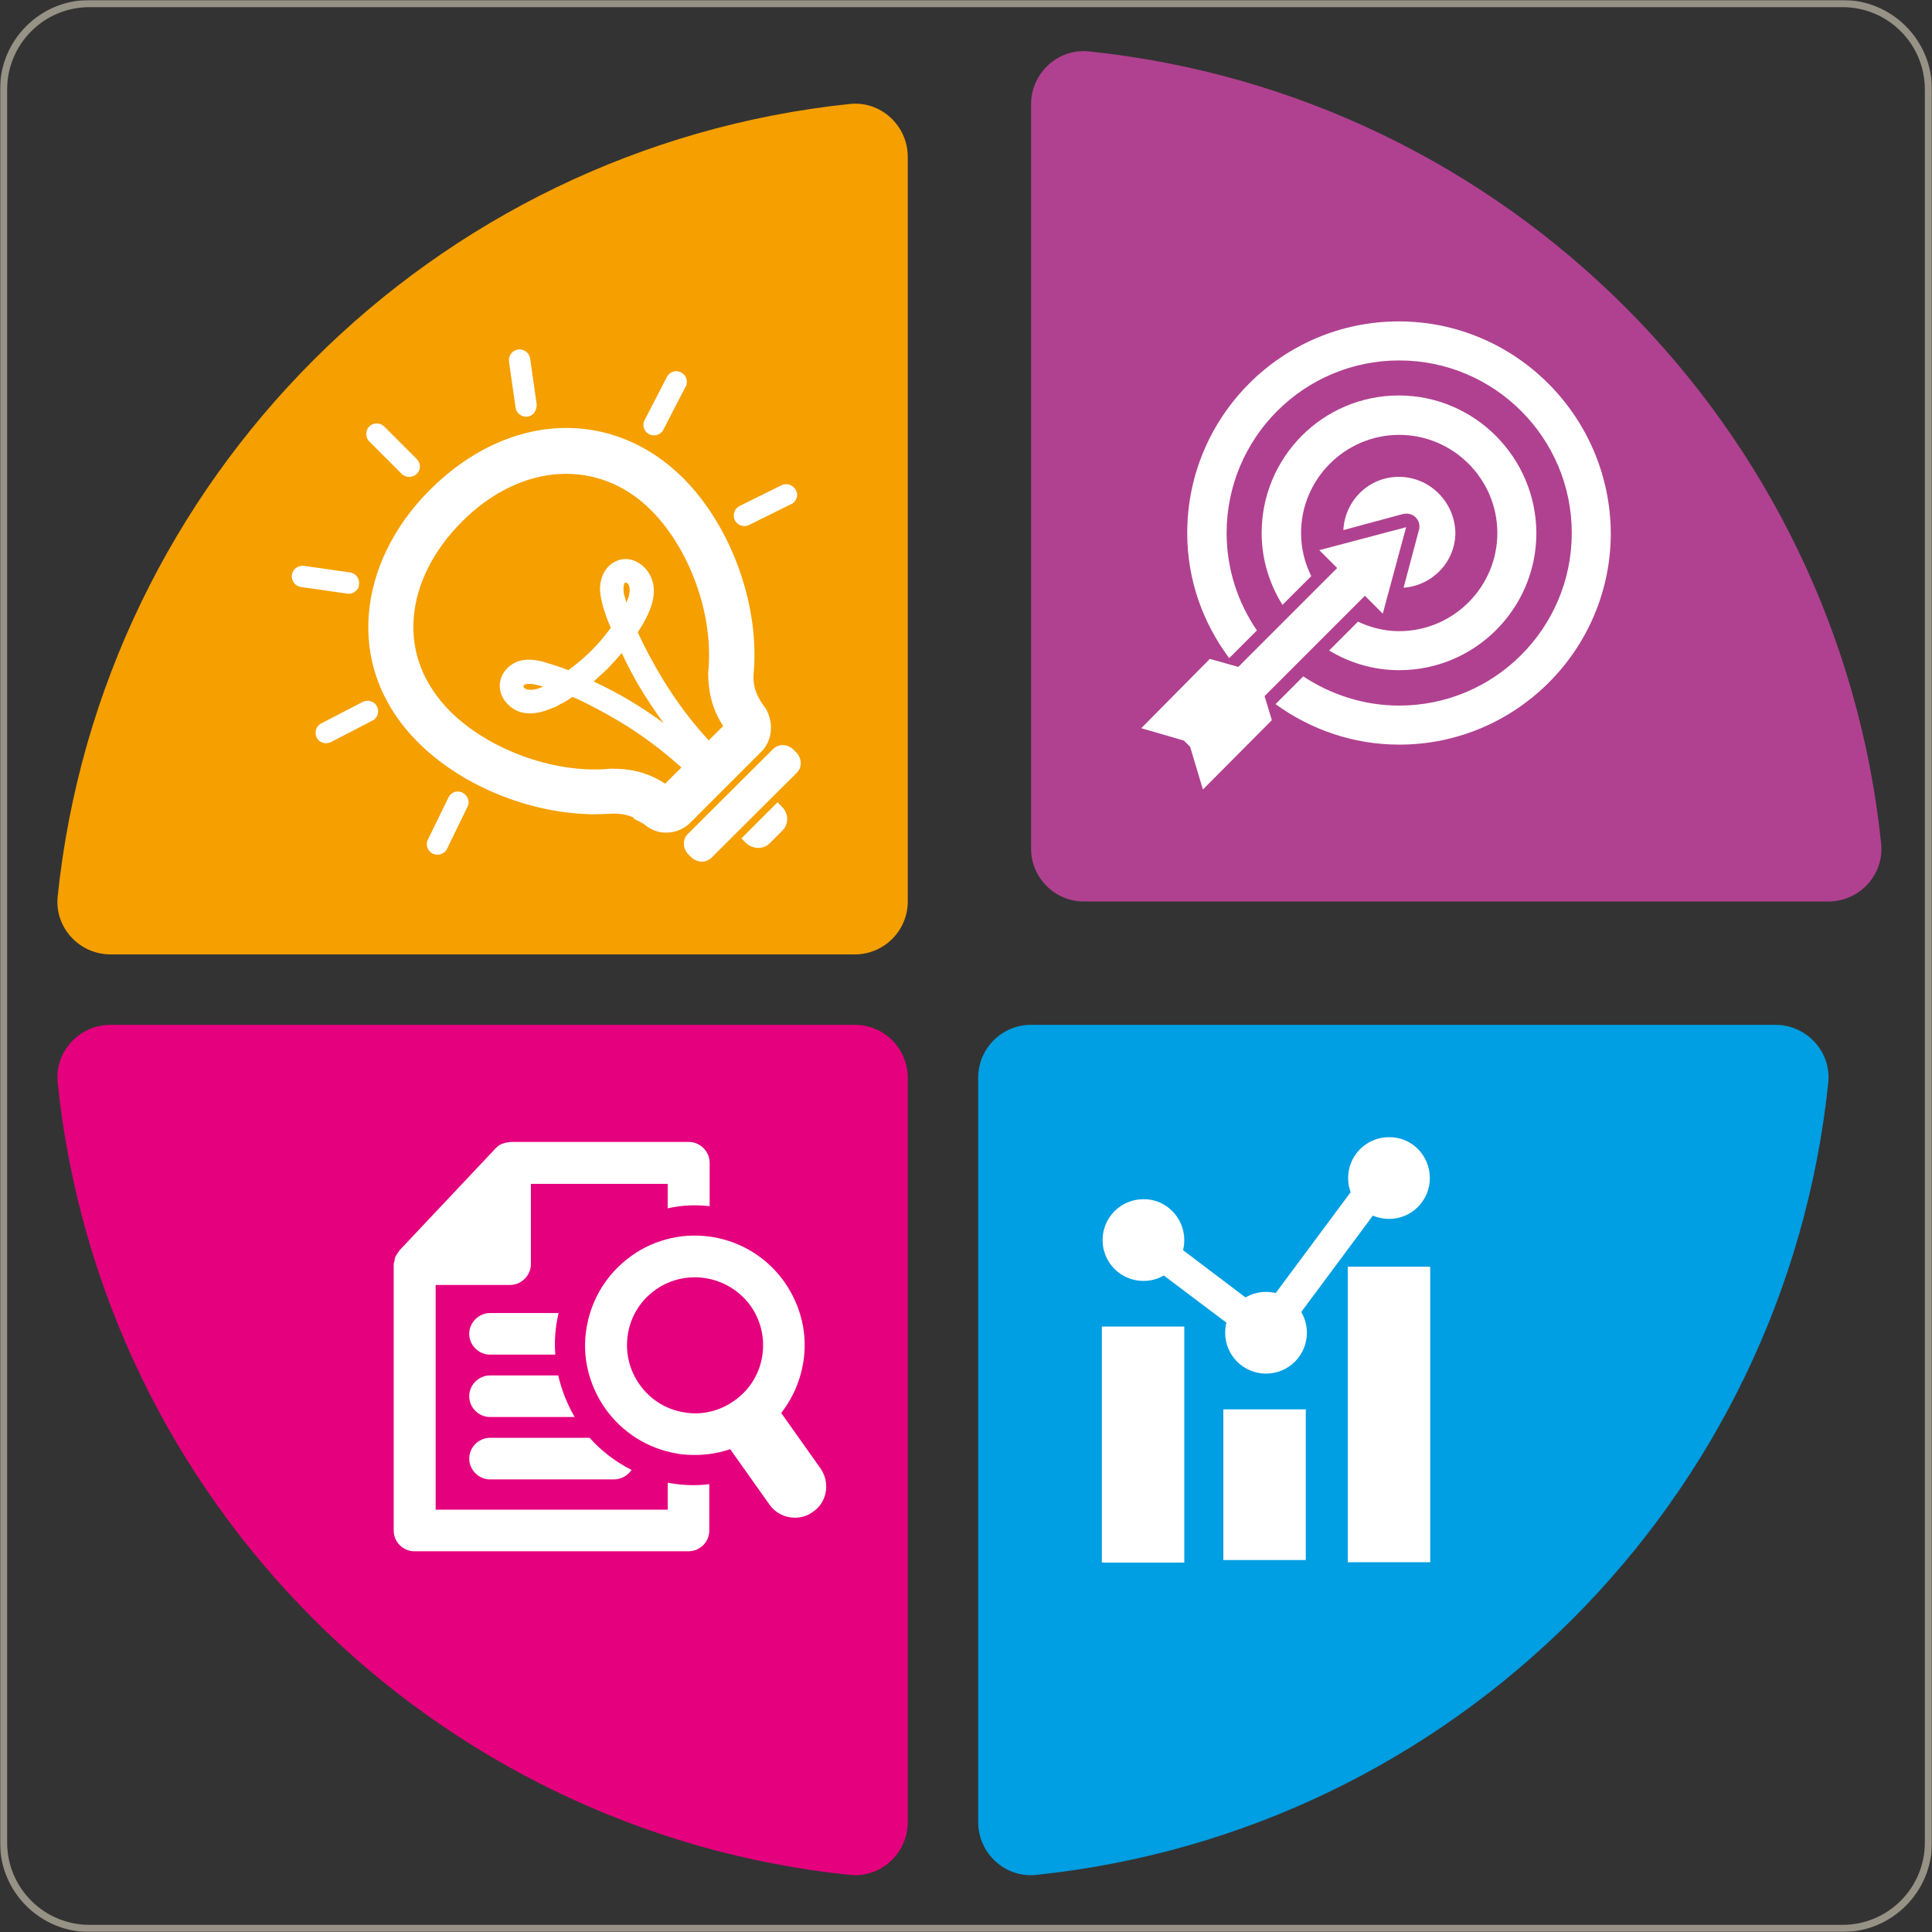
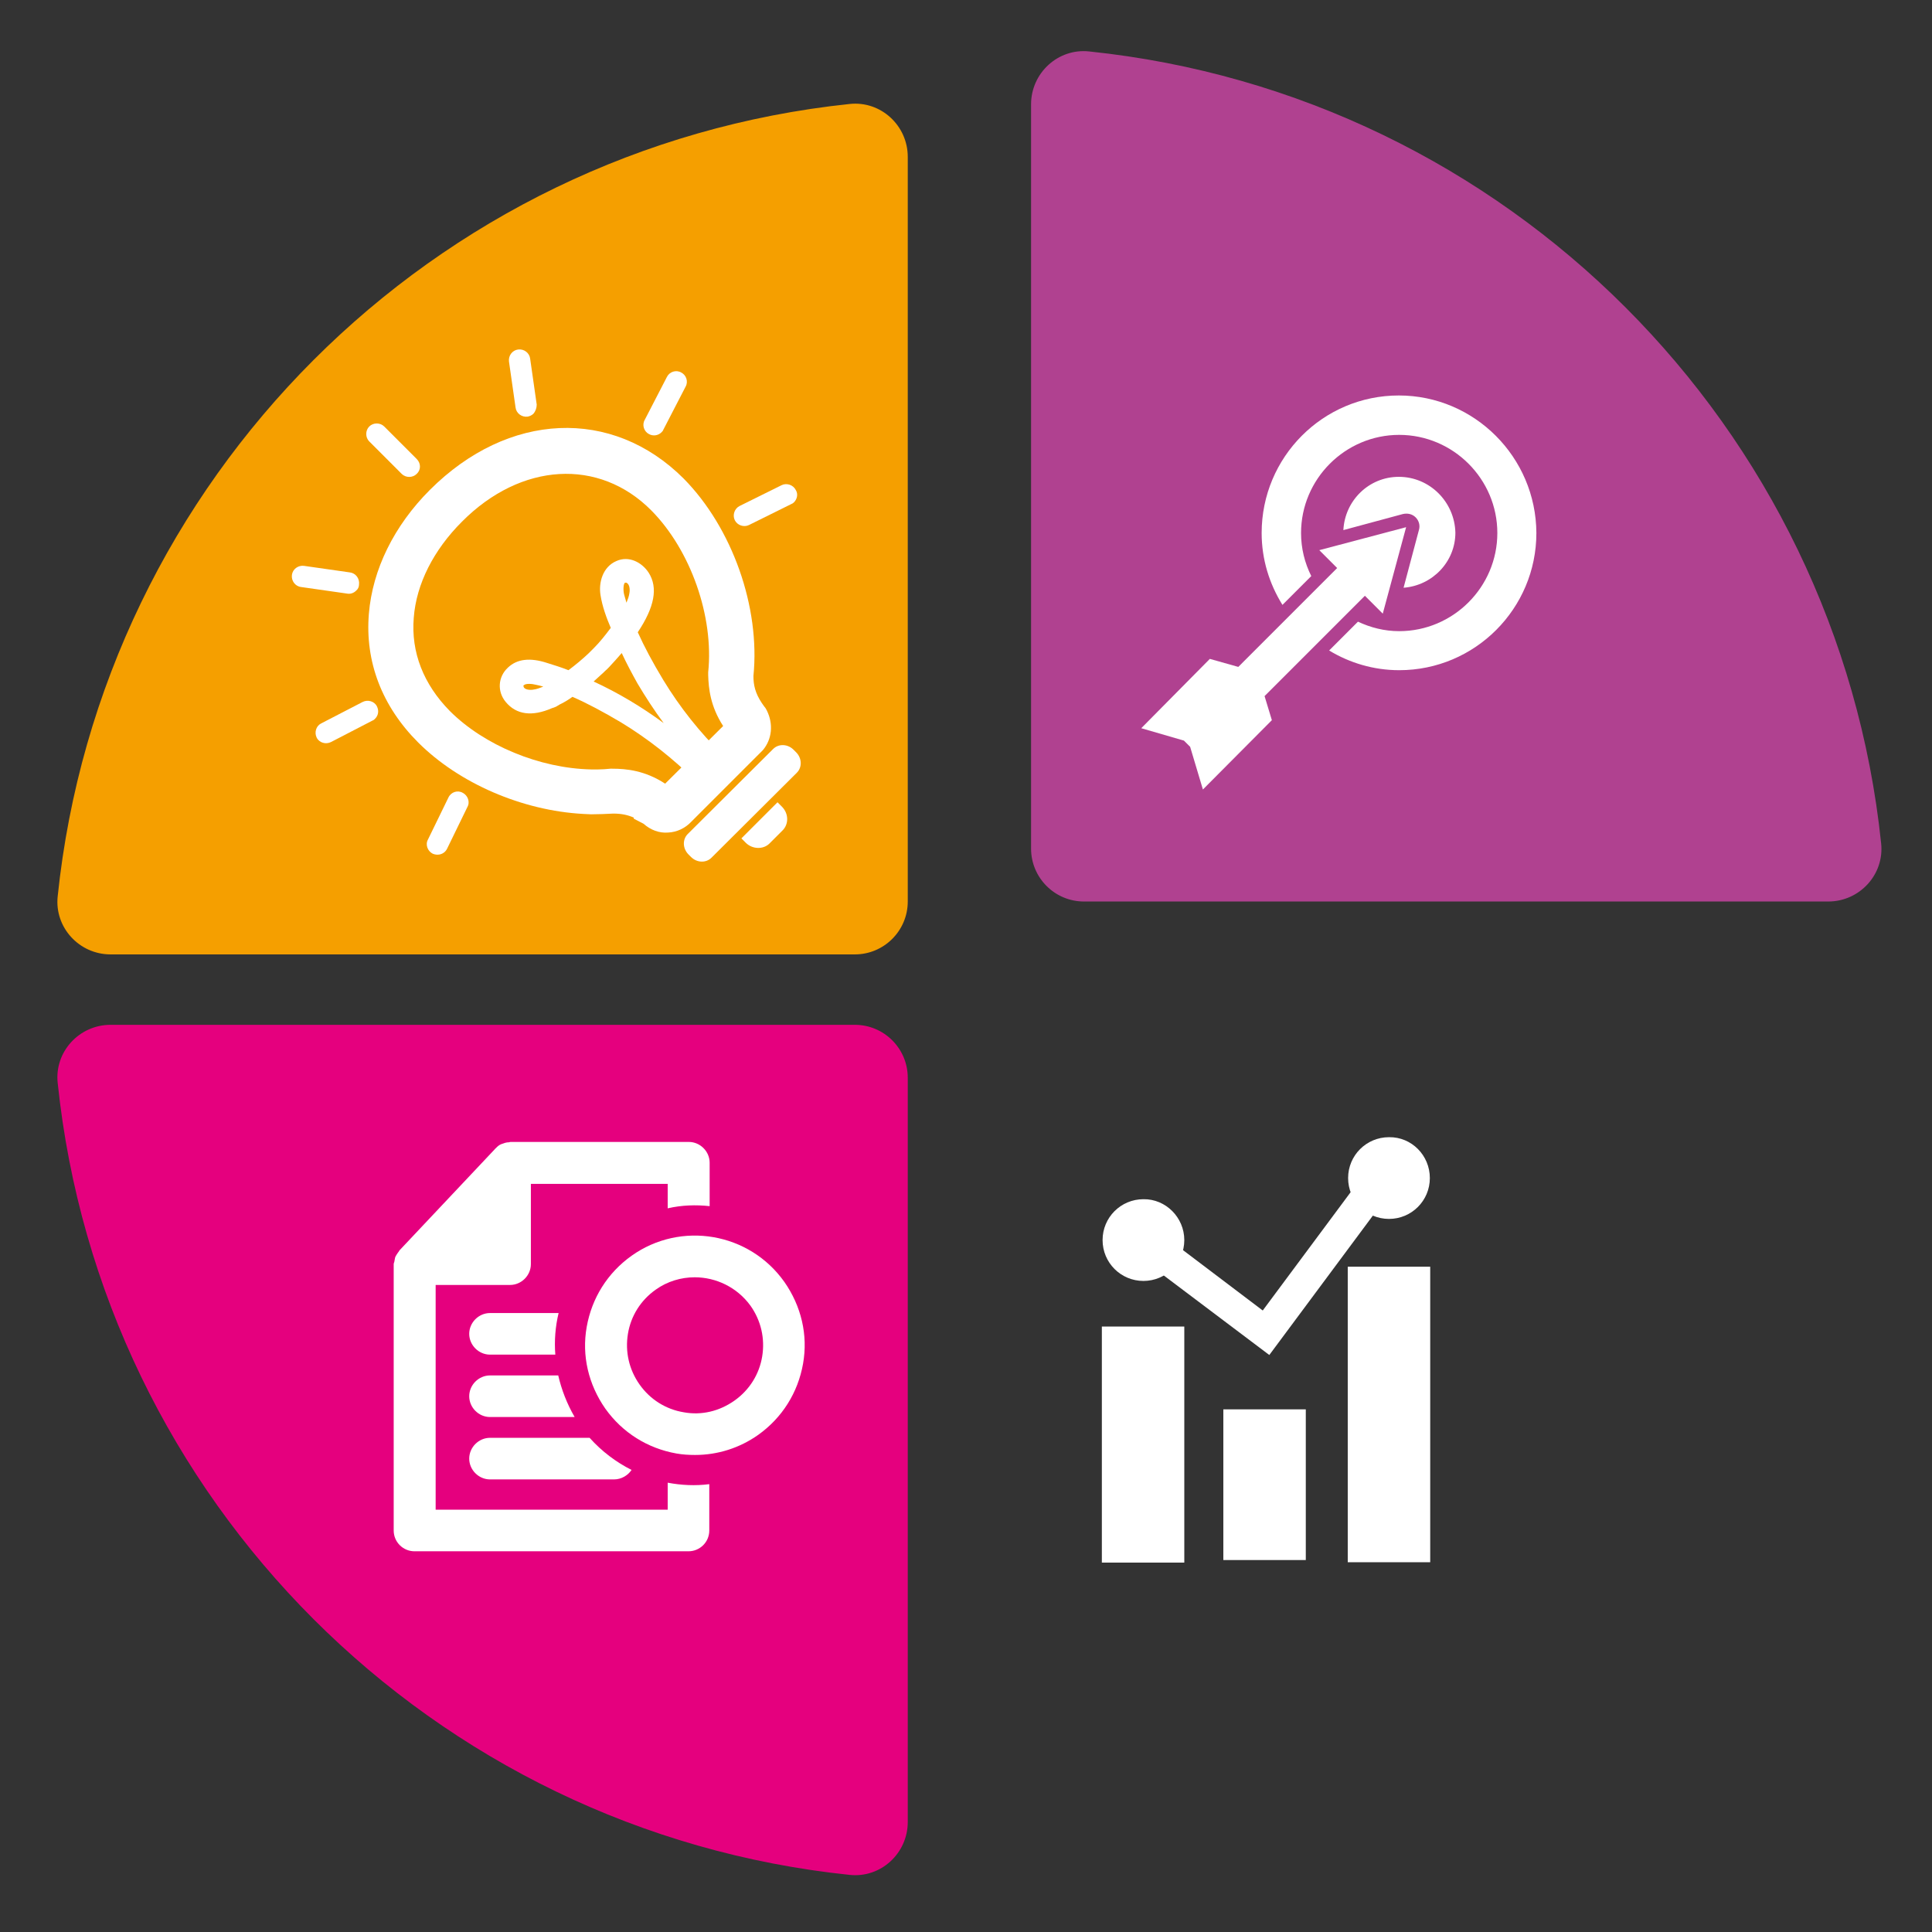
<svg xmlns="http://www.w3.org/2000/svg" version="1.2" preserveAspectRatio="xMidYMid meet" height="1080" viewBox="0 0 810 810" zoomAndPan="magnify" width="1080">
  <rect x="0" y="0" width="810" height="810" fill="#333333" stroke="none" />
  <defs>
    <filter height="100%" id="2925307a0e" filterUnits="objectBoundingBox" width="100%" y="0%" x="0%">
      <feColorMatrix in="SourceGraphic" type="matrix" values="0 0 0 0 1 0 0 0 0 1 0 0 0 0 1 0 0 0 1 0" />
    </filter>
    <clipPath id="d50d59a063">
      <path d="M 37.5 0 L 772.5 0 C 793.211 0 810 16.789 810 37.5 L 810 772.5 C 810 793.211 793.211 810 772.5 810 L 37.5 810 C 16.789 810 0 793.211 0 772.5 L 0 37.5 C 0 16.789 16.789 0 37.5 0 Z M 37.5 0" />
    </clipPath>
    <clipPath id="0005b8b62a">
      <rect height="810" y="0" width="810" x="0" />
    </clipPath>
  </defs>
  <g id="33218a1631">
    <g transform="matrix(1,0,0,1,0,0)" mask="url(#0a4a270695)">
      <g clip-path="url(#0005b8b62a)">
        <g clip-path="url(#d50d59a063)" clip-rule="nonzero">
          <path transform="matrix(0.75,0,0,0.75,0,0)" d="M 50 -0 L 1030 -0 C 1057.615 -0 1080 22.385 1080 50 L 1080 1030 C 1080 1057.615 1057.615 1080 1030 1080 L 50 1080 C 22.385 1080 -0 1057.615 -0 1030 L -0 50 C -0 22.385 22.385 -0 50 -0 Z M 50 -0" style="fill:none;stroke-width:8;stroke-linecap:butt;stroke-linejoin:miter;stroke:#fcf2d9;stroke-opacity:1;stroke-miterlimit:4;" />
        </g>
      </g>
      <mask id="0a4a270695">
        <g filter="url(#2925307a0e)">
-           <rect style="fill:#000000;fill-opacity:0.5;stroke:none;" height="810" y="0" width="810" x="0" />
-         </g>
+           </g>
      </mask>
    </g>
    <path d="M 454.461 377.961 L 766.5 377.961 C 779.656 377.961 790.055 366.641 788.68 353.637 C 770.477 178.652 631.59 39.762 456.602 21.562 C 443.602 20.184 432.281 30.586 432.281 43.742 L 432.281 355.781 C 432.281 368.016 442.223 377.961 454.461 377.961 Z M 454.461 377.961" style="stroke:none;fill-rule:nonzero;fill:#b04190;fill-opacity:1;" />
    <path d="M 380.582 377.961 L 380.582 65.766 C 380.582 52.613 369.262 42.211 356.262 43.586 C 181.273 61.941 42.387 200.832 24.184 375.816 C 22.805 388.82 33.207 400.137 46.363 400.137 L 358.402 400.137 C 370.637 400.137 380.582 390.195 380.582 377.961 Z M 380.582 377.961" style="stroke:none;fill-rule:nonzero;fill:#f59f00;fill-opacity:1;" />
-     <path d="M 410.102 451.84 L 410.102 763.879 C 410.102 777.035 421.422 787.434 434.422 786.059 C 609.41 767.855 748.297 628.969 766.5 453.98 C 767.875 440.98 757.477 429.66 744.32 429.66 L 432.281 429.66 C 420.043 429.66 410.102 439.602 410.102 451.84 Z M 410.102 451.84" style="stroke:none;fill-rule:nonzero;fill:#009ee2;fill-opacity:1;" />
    <path d="M 358.402 429.66 L 46.363 429.66 C 33.207 429.66 22.805 440.98 24.184 453.98 C 42.387 628.969 181.273 767.855 356.262 786.059 C 369.262 787.434 380.582 777.035 380.582 763.879 L 380.582 451.84 C 380.582 439.602 370.637 429.66 358.402 429.66 Z M 358.402 429.66" style="stroke:none;fill-rule:nonzero;fill:#e5007e;fill-opacity:1;" />
    <path d="M 586.465 199.914 C 573.922 199.914 563.828 209.855 563.215 222.246 L 588.148 215.516 C 590.137 215.055 592.125 215.516 593.5 216.891 C 594.879 218.27 595.488 220.258 594.879 222.246 L 588.453 246.414 C 600.539 245.496 610.176 235.555 610.176 223.316 C 609.867 210.469 599.469 199.914 586.465 199.914 Z M 586.465 199.914" style="stroke:none;fill-rule:nonzero;fill:#ffffff;fill-opacity:1;" />
    <path d="M 579.734 257.273 L 589.523 221.023 L 553.121 230.656 L 560.613 238.152 L 519.164 279.605 L 507.23 276.242 L 478.477 305.305 L 496.371 310.504 L 498.973 313.105 L 504.324 331 L 533.234 301.938 L 530.176 291.844 L 572.238 249.777 Z M 579.734 257.273" style="stroke:none;fill-rule:nonzero;fill:#ffffff;fill-opacity:1;" />
    <path d="M 586.465 165.805 C 554.648 165.805 528.953 191.652 528.953 223.469 C 528.953 234.48 532.164 244.73 537.672 253.602 L 549.754 241.52 C 547 236.012 545.473 229.895 545.473 223.469 C 545.473 200.832 563.98 182.324 586.617 182.324 C 609.258 182.324 627.766 200.832 627.766 223.469 C 627.766 246.105 609.258 264.617 586.617 264.617 C 580.348 264.617 574.535 263.086 569.332 260.637 L 557.25 272.723 C 565.816 277.922 575.91 280.98 586.617 280.98 C 618.434 280.98 644.133 255.133 644.133 223.469 C 643.98 191.652 618.129 165.805 586.465 165.805 Z M 586.465 165.805" style="stroke:none;fill-rule:nonzero;fill:#ffffff;fill-opacity:1;" />
-     <path d="M 586.465 134.75 C 537.52 134.75 497.75 174.523 497.75 223.469 C 497.75 243.199 504.324 261.098 515.34 275.934 L 526.965 264.309 C 519.012 252.684 514.27 238.613 514.27 223.469 C 514.27 183.547 546.695 151.117 586.617 151.117 C 626.543 151.117 658.969 183.547 658.969 223.469 C 658.969 263.391 626.543 295.82 586.617 295.82 C 571.781 295.82 558.016 291.23 546.391 283.582 L 534.766 295.207 C 549.297 305.762 567.191 312.188 586.617 312.188 C 635.566 312.188 675.336 272.418 675.336 223.469 C 675.031 174.523 635.262 134.75 586.465 134.75 Z M 586.465 134.75" style="stroke:none;fill-rule:nonzero;fill:#ffffff;fill-opacity:1;" />
    <path d="M 532.164 568.09 L 478.781 527.859 L 479.699 511.801 L 529.41 549.43 L 573.617 489.926 L 584.324 497.879 Z M 532.164 568.09" style="stroke:none;fill-rule:nonzero;fill:#ffffff;fill-opacity:1;" />
-     <path d="M 547.918 558.758 C 547.918 568.242 540.27 575.891 530.789 575.891 C 521.305 575.891 513.656 568.242 513.656 558.758 C 513.656 549.273 521.305 541.625 530.789 541.625 C 540.27 541.629 547.918 549.273 547.918 558.758 Z M 547.918 558.758" style="stroke:none;fill-rule:nonzero;fill:#ffffff;fill-opacity:1;" />
    <path d="M 599.469 493.902 C 599.469 503.387 591.82 511.035 582.336 511.035 C 572.852 511.035 565.203 503.387 565.203 493.902 C 565.203 484.418 572.852 476.773 582.336 476.773 C 591.82 476.617 599.469 484.418 599.469 493.902 Z M 599.469 493.902" style="stroke:none;fill-rule:nonzero;fill:#ffffff;fill-opacity:1;" />
    <path d="M 496.523 519.906 C 496.523 529.391 488.875 537.039 479.395 537.039 C 469.91 537.039 462.262 529.391 462.262 519.906 C 462.262 510.422 469.91 502.773 479.395 502.773 C 488.723 502.621 496.523 510.422 496.523 519.906 Z M 496.523 519.906" style="stroke:none;fill-rule:nonzero;fill:#ffffff;fill-opacity:1;" />
    <path d="M 461.957 556.16 L 496.523 556.16 L 496.523 655.125 L 461.957 655.125 Z M 461.957 556.16" style="stroke:none;fill-rule:nonzero;fill:#ffffff;fill-opacity:1;" />
    <path d="M 512.891 590.879 L 547.461 590.879 L 547.461 654.055 L 512.891 654.055 Z M 512.891 590.879" style="stroke:none;fill-rule:nonzero;fill:#ffffff;fill-opacity:1;" />
    <path d="M 565.051 531.074 L 599.621 531.074 L 599.621 654.973 L 565.051 654.973 Z M 565.051 531.074" style="stroke:none;fill-rule:nonzero;fill:#ffffff;fill-opacity:1;" />
    <path d="M 297.523 505.68 L 297.523 487.48 C 297.523 482.738 293.547 478.762 288.805 478.762 L 214.008 478.762 C 213.699 478.762 213.547 478.914 213.395 478.914 C 212.629 478.914 211.863 479.066 211.102 479.371 C 210.793 479.523 210.488 479.523 210.184 479.68 C 209.418 479.984 208.805 480.441 208.195 481.055 C 208.043 481.207 207.887 481.359 207.734 481.512 C 207.734 481.512 207.582 481.512 207.582 481.668 L 167.66 524.035 C 167.355 524.344 167.199 524.801 166.895 525.105 C 166.59 525.566 166.129 526.18 165.824 526.789 C 165.52 527.402 165.52 528.168 165.363 528.777 C 165.363 529.086 165.059 529.543 165.059 530 L 165.059 641.664 C 165.059 646.559 169.035 650.383 173.777 650.383 L 288.652 650.383 C 293.395 650.383 297.371 646.559 297.371 641.664 L 297.371 622.238 C 291.559 623 285.594 622.695 279.934 621.625 L 279.934 632.945 L 182.648 632.945 L 182.648 538.719 L 213.855 538.719 C 218.594 538.719 222.574 534.742 222.574 530 L 222.574 496.352 L 279.934 496.352 L 279.934 506.598 C 285.898 505.223 291.711 505.07 297.523 505.68 Z M 297.523 505.68" style="stroke:none;fill-rule:nonzero;fill:#ffffff;fill-opacity:1;" />
    <path d="M 234.199 550.5 C 232.82 556.16 232.363 562.125 232.82 567.938 L 205.441 567.938 C 200.699 567.938 196.723 563.961 196.723 559.219 C 196.723 554.477 200.699 550.5 205.441 550.5 Z M 234.199 550.5" style="stroke:none;fill-rule:nonzero;fill:#ffffff;fill-opacity:1;" />
    <path d="M 240.926 594.094 L 205.441 594.094 C 200.699 594.094 196.723 590.117 196.723 585.375 C 196.723 580.633 200.699 576.656 205.441 576.656 L 234.043 576.656 C 235.422 582.621 237.715 588.586 240.926 594.094 Z M 240.926 594.094" style="stroke:none;fill-rule:nonzero;fill:#ffffff;fill-opacity:1;" />
    <path d="M 264.789 616.273 C 263.262 618.566 260.508 620.25 257.449 620.25 L 205.441 620.25 C 200.699 620.25 196.723 616.273 196.723 611.531 C 196.723 606.789 200.699 602.812 205.441 602.812 L 247.199 602.812 C 252.246 608.469 258.363 613.059 264.789 616.273 Z M 264.789 616.273" style="stroke:none;fill-rule:nonzero;fill:#ffffff;fill-opacity:1;" />
-     <path d="M 344.023 615.66 L 321.996 584.609 C 319.551 588.281 316.488 591.492 312.668 594.246 C 308.844 597 304.711 598.68 300.582 599.754 L 322.609 630.805 C 325.207 634.473 329.188 636.309 333.316 636.309 C 335.918 636.309 338.516 635.543 340.812 633.863 C 346.777 629.887 348.152 621.625 344.023 615.66 Z M 344.023 615.66" style="stroke:none;fill-rule:nonzero;fill:#ffffff;fill-opacity:1;" />
    <path d="M 291.406 610 C 288.805 610 286.203 609.848 283.605 609.387 C 271.52 607.246 260.965 600.668 253.777 590.574 C 246.738 580.48 243.832 568.395 245.977 556.312 C 248.117 544.227 254.695 533.672 264.789 526.484 C 285.438 511.801 314.195 516.695 328.879 537.496 C 335.918 547.594 338.824 559.676 336.68 571.762 C 334.539 583.844 327.961 594.398 317.867 601.586 C 310.066 607.094 300.887 610 291.406 610 Z M 291.25 535.508 C 285.594 535.508 279.781 537.191 274.887 540.711 C 268.613 545.145 264.484 551.723 263.262 559.219 C 262.035 566.711 263.719 574.207 268.156 580.48 C 272.59 586.75 279.168 590.879 286.664 592.105 C 294.156 593.48 301.652 591.645 307.926 587.211 C 314.195 582.773 318.324 576.195 319.551 568.699 C 320.773 561.207 319.09 553.711 314.656 547.438 C 308.996 539.637 300.125 535.508 291.25 535.508 Z M 291.25 535.508" style="stroke:none;fill-rule:nonzero;fill:#ffffff;fill-opacity:1;" />
    <path d="M 174.695 198.688 C 173.012 200.371 170.105 200.371 168.426 198.688 L 154.812 185.074 C 153.129 183.395 153.129 180.488 154.812 178.805 C 156.492 177.121 159.398 177.121 161.082 178.805 L 174.695 192.418 C 176.531 194.254 176.531 197.008 174.695 198.688 Z M 174.695 198.688" style="stroke:none;fill-rule:nonzero;fill:#ffffff;fill-opacity:1;" />
    <path d="M 149.305 247.637 C 148.387 248.555 147.012 249.168 145.48 248.859 L 126.207 246.105 C 123.762 245.801 122.078 243.508 122.383 241.059 C 122.688 238.613 124.984 236.93 127.43 237.234 L 146.703 239.988 C 149.152 240.293 150.832 242.59 150.527 245.035 C 150.527 246.105 150.07 247.023 149.305 247.637 Z M 149.305 247.637" style="stroke:none;fill-rule:nonzero;fill:#ffffff;fill-opacity:1;" />
    <path d="M 157.258 301.324 C 156.953 301.633 156.645 301.938 156.188 302.09 L 138.75 311.117 C 136.609 312.188 133.855 311.422 132.785 309.281 C 131.715 307.137 132.48 304.387 134.621 303.312 L 152.059 294.289 C 154.199 293.219 156.953 293.984 158.023 296.125 C 158.941 297.961 158.637 299.949 157.258 301.324 Z M 157.258 301.324" style="stroke:none;fill-rule:nonzero;fill:#ffffff;fill-opacity:1;" />
    <path d="M 332.855 210.621 C 332.551 210.926 332.094 211.23 331.633 211.387 L 314.043 220.105 C 311.902 221.176 309.148 220.258 308.078 218.117 C 307.008 215.973 307.926 213.219 310.066 212.148 L 327.656 203.43 C 329.797 202.359 332.551 203.277 333.621 205.418 C 334.691 207.102 334.234 209.242 332.855 210.621 Z M 332.855 210.621" style="stroke:none;fill-rule:nonzero;fill:#ffffff;fill-opacity:1;" />
    <path d="M 277.332 181.25 C 275.957 182.629 273.812 182.934 272.133 182.016 C 269.988 180.945 269.074 178.191 270.297 176.051 L 279.625 158 C 280.699 155.859 283.449 154.941 285.594 156.168 C 287.734 157.238 288.652 159.992 287.426 162.133 L 278.098 180.18 C 277.945 180.641 277.637 180.945 277.332 181.25 Z M 277.332 181.25" style="stroke:none;fill-rule:nonzero;fill:#ffffff;fill-opacity:1;" />
    <path d="M 186.625 357.004 C 185.25 358.379 183.262 358.688 181.426 357.922 C 179.285 356.852 178.215 354.098 179.438 351.957 L 188.004 334.367 C 189.074 332.07 191.828 331.152 193.969 332.375 C 196.109 333.449 197.18 336.199 195.957 338.344 L 187.391 355.934 C 187.238 356.238 186.934 356.699 186.625 357.004 Z M 186.625 357.004" style="stroke:none;fill-rule:nonzero;fill:#ffffff;fill-opacity:1;" />
    <path d="M 223.645 173.449 C 223.031 174.062 222.113 174.523 221.195 174.676 C 218.75 174.98 216.453 173.297 216.148 170.852 L 213.395 151.578 C 213.09 149.129 214.77 146.836 217.219 146.531 C 219.664 146.223 221.961 147.906 222.266 150.355 L 225.02 169.625 C 225.02 171.004 224.562 172.379 223.645 173.449 Z M 223.645 173.449" style="stroke:none;fill-rule:nonzero;fill:#ffffff;fill-opacity:1;" />
    <path d="M 180.203 205.418 C 165.211 220.41 156.188 238.766 154.656 257.273 C 152.977 277.465 160.164 296.125 175.309 311.27 C 192.438 328.398 218.902 339.871 244.598 341.25 L 247.812 341.402 C 250.871 341.402 253.93 341.25 257.141 341.098 C 260.66 341.098 263.262 341.707 265.707 342.777 L 265.707 343.238 L 269.836 345.379 C 272.742 347.98 276.414 349.355 280.086 349.051 C 283.758 348.898 287.273 347.215 289.723 344.613 L 319.855 314.48 C 323.68 309.891 324.293 303.621 321.539 297.961 C 321.23 297.348 320.926 296.738 320.469 296.277 L 319.395 294.75 C 316.645 290.617 315.879 287.254 315.879 283.43 C 318.785 254.52 307.008 221.328 286.664 200.68 C 256.684 170.699 213.09 172.531 180.203 205.418 Z M 273.051 213.984 C 289.57 230.656 299.359 258.496 296.91 281.898 L 296.91 282.969 C 297.062 288.629 297.828 296.125 303.184 304.387 L 278.863 328.555 C 270.449 323.047 262.648 322.281 256.684 322.281 L 255.918 322.281 C 254.234 322.434 252.551 322.586 250.871 322.586 L 247.812 322.586 C 226.242 322.129 202.992 312.492 188.613 298.113 C 177.602 286.949 172.25 273.488 173.473 258.957 C 174.543 244.883 181.73 230.656 193.664 218.727 C 218.441 193.793 251.176 191.961 273.051 213.984 Z M 273.051 213.984" style="stroke:none;fill-rule:nonzero;fill:#ffffff;fill-opacity:1;" />
    <path d="M 298.289 359.605 L 334.082 323.965 C 336.375 321.668 336.223 317.844 333.773 315.398 L 332.703 314.328 C 330.258 311.879 326.434 311.727 324.137 314.023 L 288.344 349.66 C 286.051 351.957 286.203 355.781 288.652 358.227 L 289.723 359.297 C 292.168 361.746 295.992 361.898 298.289 359.605 Z M 298.289 359.605" style="stroke:none;fill-rule:nonzero;fill:#ffffff;fill-opacity:1;" />
    <path d="M 325.973 336.355 L 327.809 338.188 C 330.715 341.094 330.715 345.531 328.113 348.133 L 322.609 353.637 C 320.008 356.238 315.418 356.086 312.664 353.332 L 310.832 351.496 Z M 325.973 336.355" style="stroke:none;fill-rule:nonzero;fill:#ffffff;fill-opacity:1;" />
    <path d="M 258.363 235.246 C 252.707 237.695 250.871 244.273 251.789 249.625 C 252.551 254.367 254.234 258.957 256.07 263.238 C 253.777 266.297 251.48 269.203 249.035 271.652 L 248.574 272.109 C 248.27 272.418 248.117 272.57 247.812 272.875 C 247.504 273.18 247.047 273.641 246.738 273.945 C 244.141 276.395 241.387 278.688 238.328 280.98 C 235.27 279.758 232.207 278.84 229.301 277.922 C 222.266 275.629 216.762 276.242 212.938 279.91 C 208.805 283.734 208.348 289.855 212.02 294.289 C 216.453 299.645 223.031 300.562 231.445 296.891 C 231.902 296.738 232.516 296.586 233.125 296.277 C 233.586 295.973 234.199 295.668 234.656 295.359 L 235.27 295.055 C 236.797 294.289 238.328 293.371 240.012 292.148 C 246.281 294.902 252.859 298.418 260.355 302.855 C 271.672 309.738 282.379 318.152 292.016 327.789 C 292.168 327.941 292.477 328.094 292.629 328.398 L 293.395 329.012 L 304.406 318 L 303.793 317.234 C 303.641 317.082 303.488 316.773 303.184 316.621 C 293.395 307.137 284.98 296.43 278.098 285.113 C 273.66 277.77 270.145 271.191 267.391 265.074 C 274.426 254.52 275.957 246.414 271.98 240.141 C 269.227 235.859 263.719 232.801 258.363 235.246 Z M 263.871 248.707 C 263.719 249.93 263.262 251.156 262.648 252.684 C 262.344 251.613 262.035 250.543 261.73 249.473 C 261.27 247.941 261.27 245.188 261.883 244.426 C 261.883 244.426 262.035 244.273 262.496 244.273 C 264.023 244.73 264.176 247.332 263.871 248.707 Z M 260.66 273.793 C 262.648 278.074 264.941 282.359 267.238 286.488 C 270.602 292.148 274.273 297.809 278.25 303.16 C 268.918 296.277 259.129 290.465 248.883 285.723 C 249.953 284.805 251.023 283.734 252.246 282.664 C 253.012 282.055 253.625 281.289 254.387 280.676 L 255.305 279.758 C 257.141 277.77 258.977 275.781 260.66 273.793 Z M 227.773 287.867 C 226.242 288.477 225.02 288.938 223.797 289.09 C 222.418 289.395 219.82 289.242 219.512 287.867 C 219.359 287.406 219.512 287.254 219.664 287.254 C 220.43 286.488 223.031 286.641 224.715 287.102 C 225.633 287.254 226.703 287.559 227.773 287.867 Z M 227.773 287.867" style="stroke:none;fill-rule:nonzero;fill:#ffffff;fill-opacity:1;" />
  </g>
</svg>